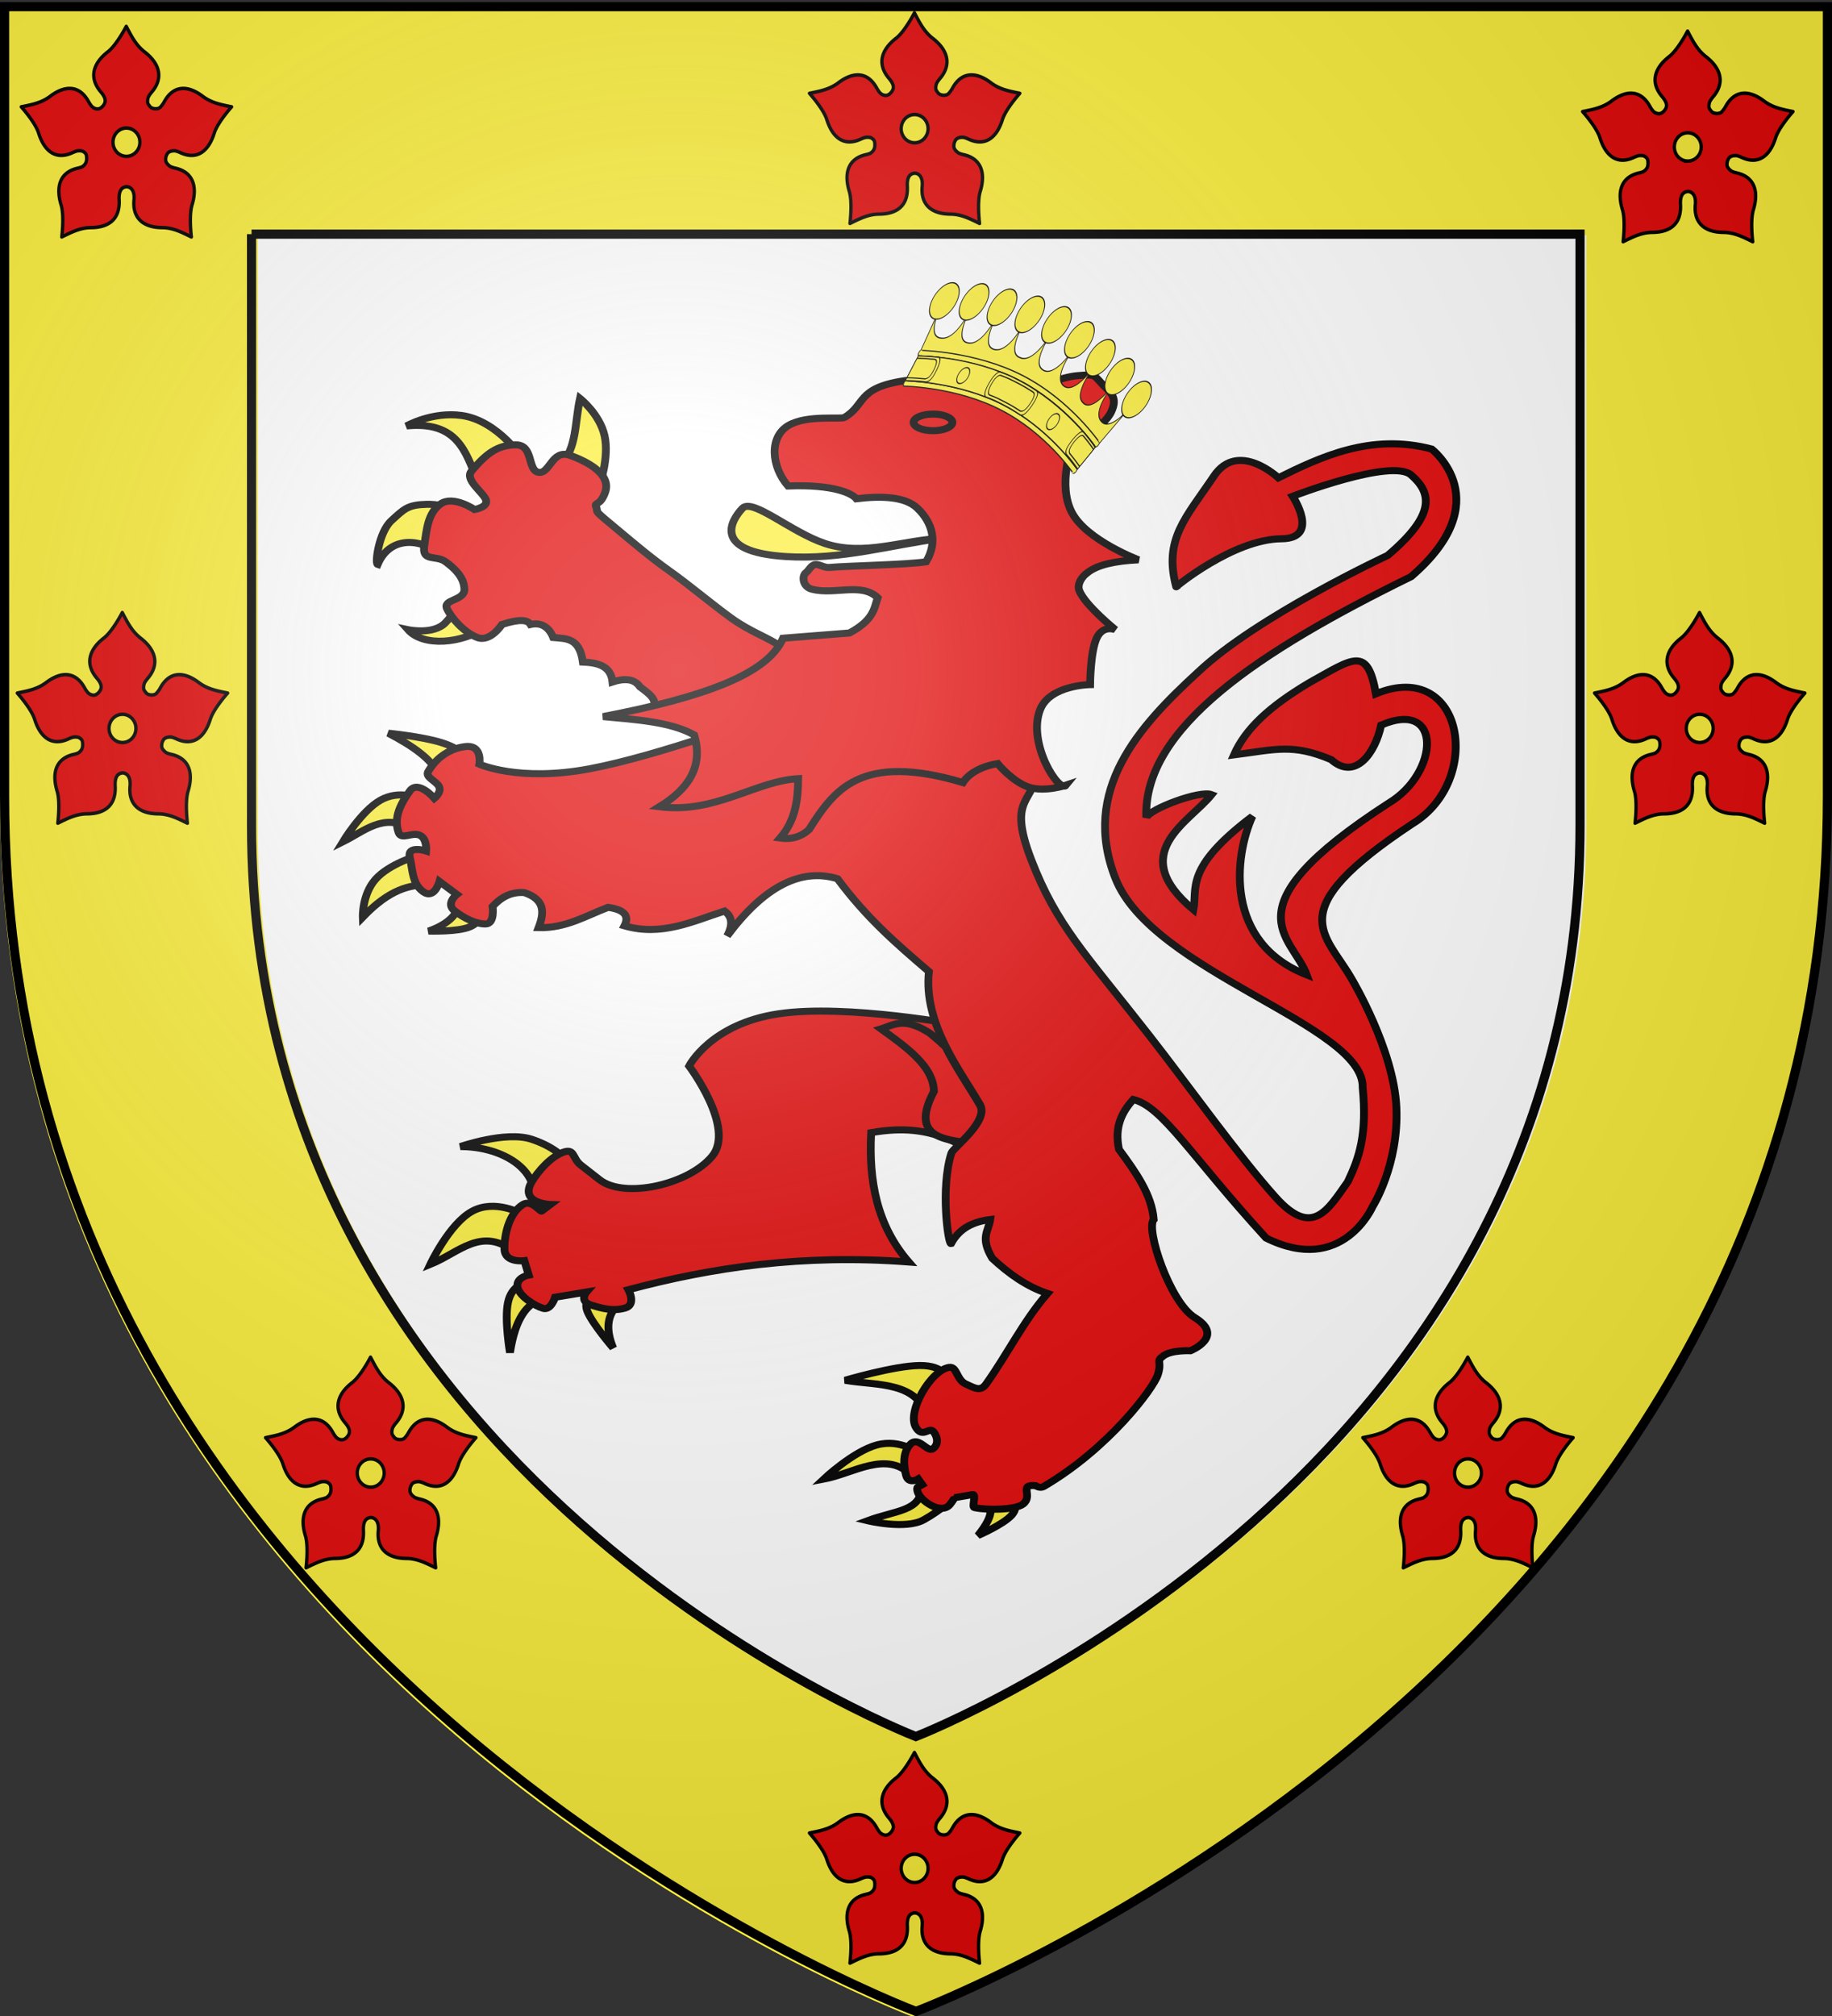
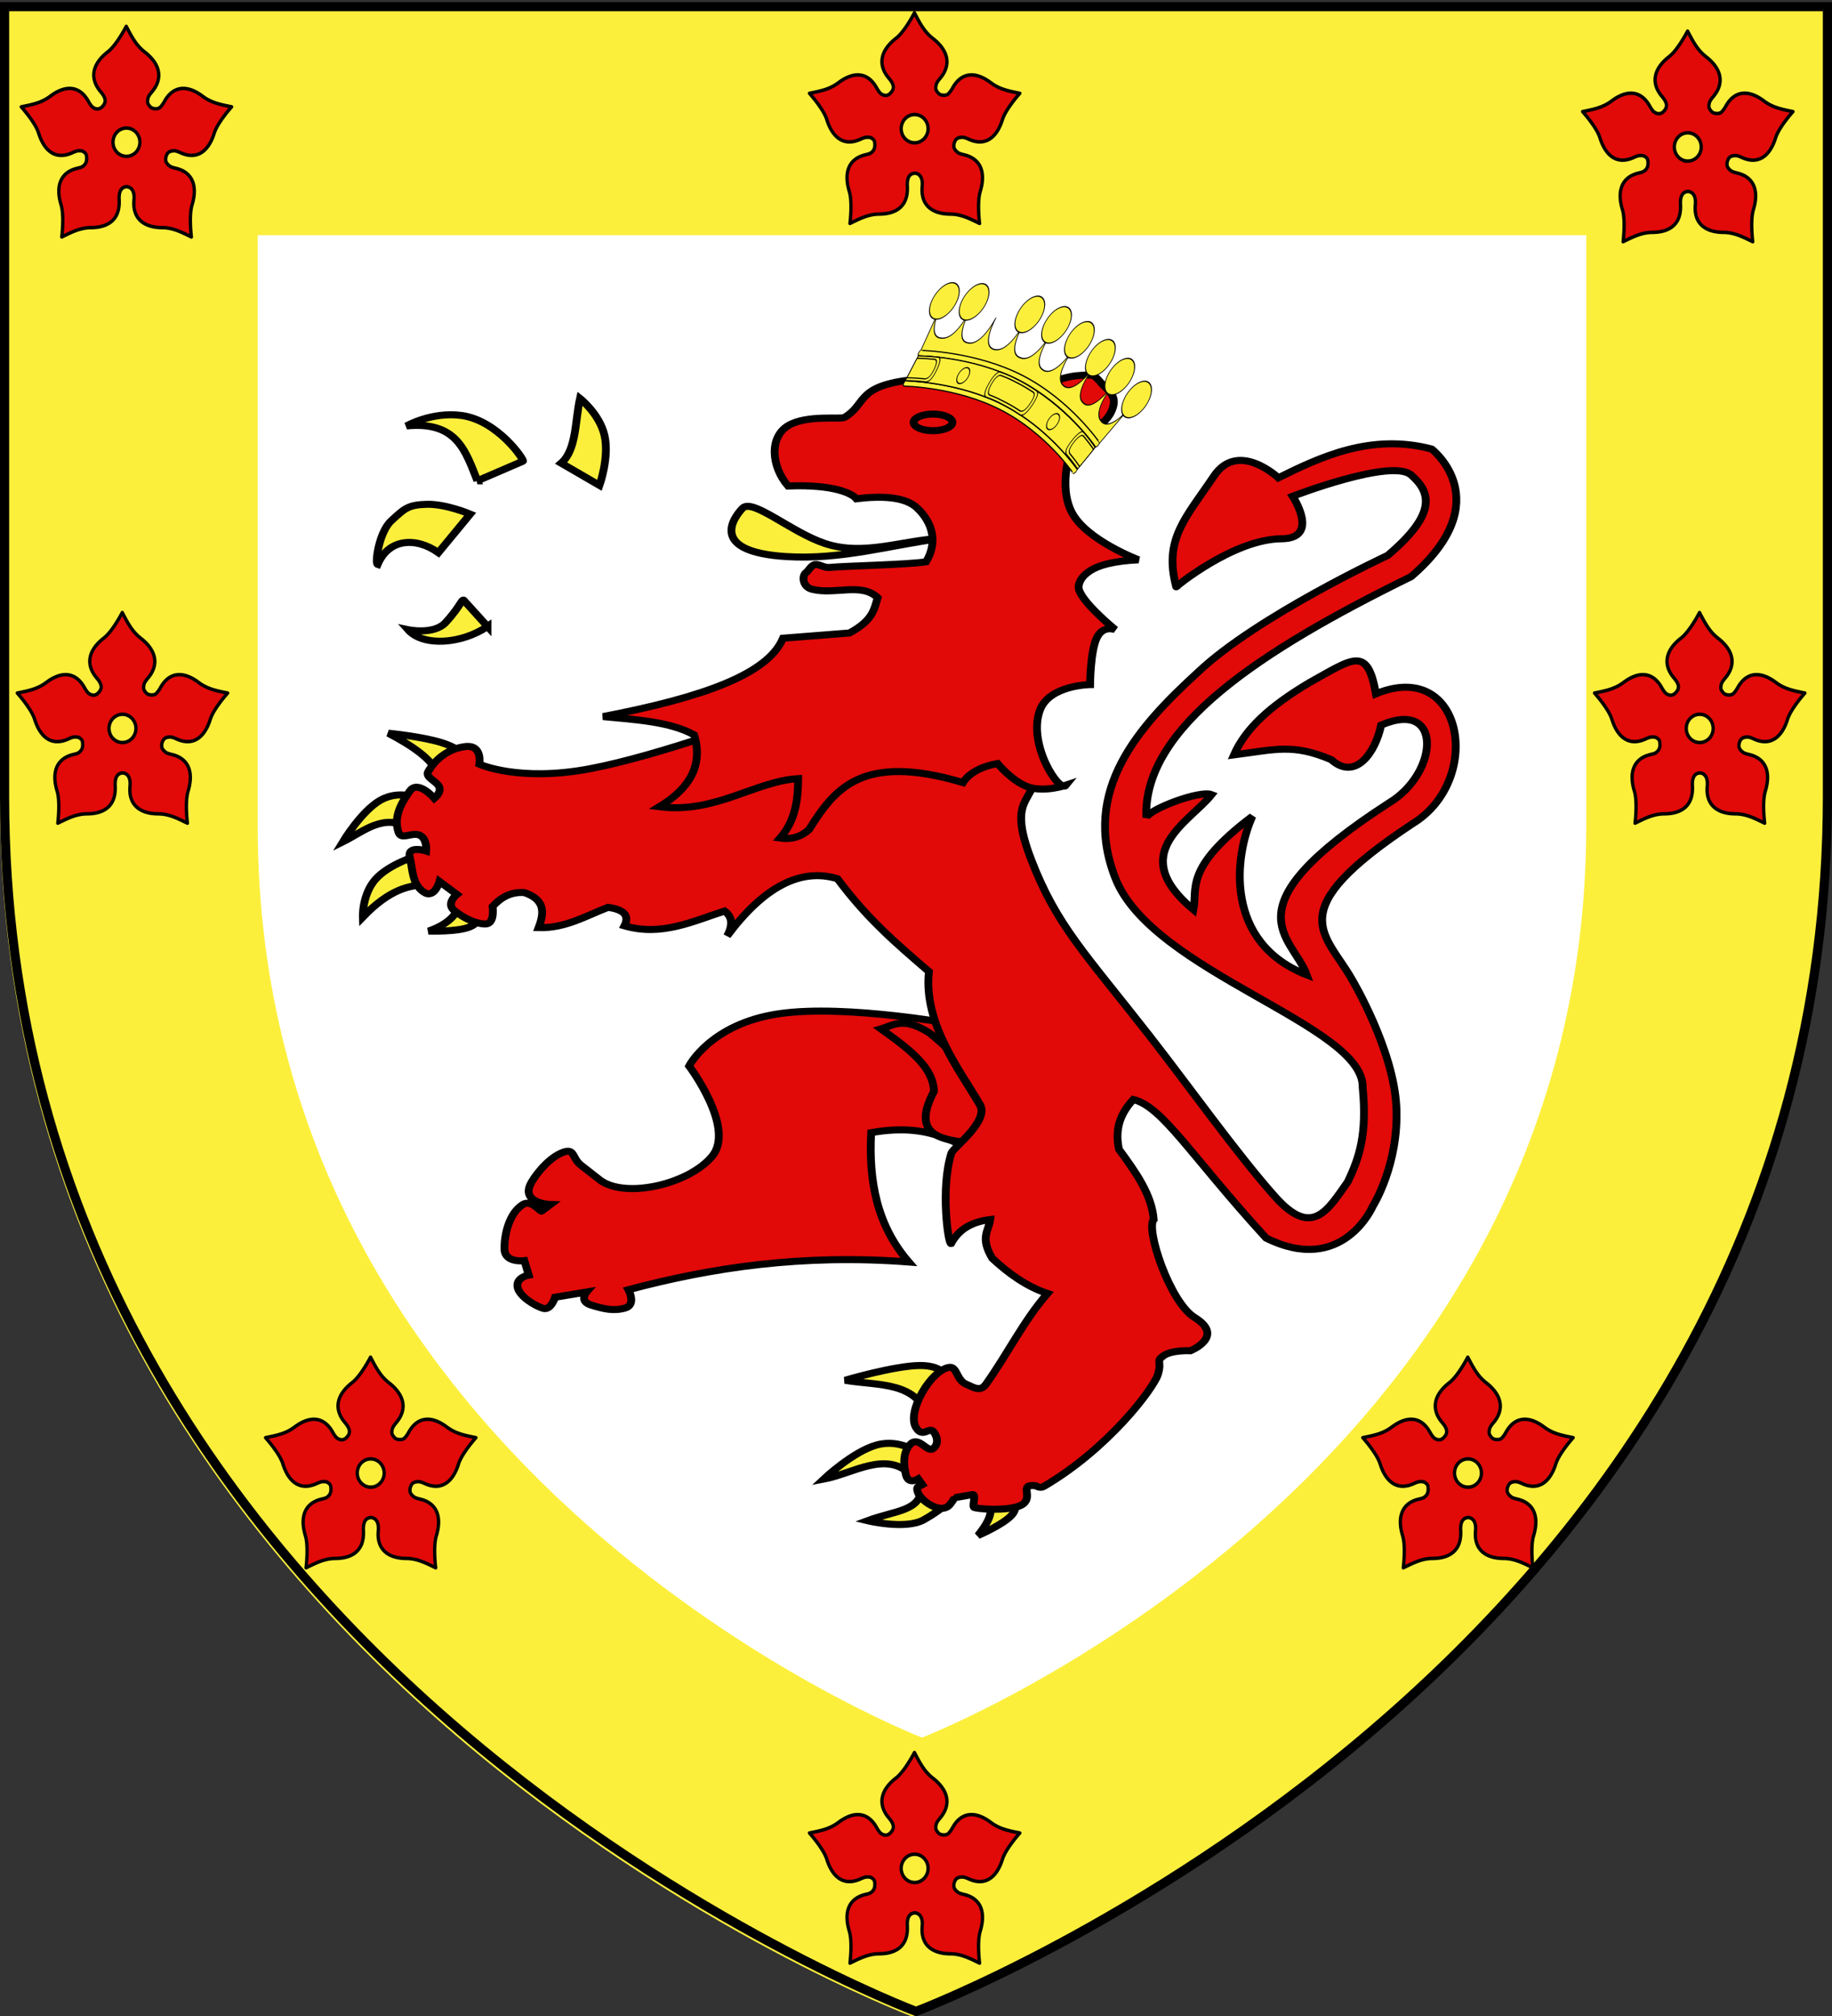
<svg xmlns="http://www.w3.org/2000/svg" xmlns:xlink="http://www.w3.org/1999/xlink" width="600" height="660" version="1.0">
  <rect width="100%" height="100%" fill="#333333" stroke="none" />
  <defs>
    <linearGradient id="b">
      <stop offset="0" style="stop-color:white;stop-opacity:.314" />
      <stop offset=".19" style="stop-color:white;stop-opacity:.251" />
      <stop offset=".6" style="stop-color:#6b6b6b;stop-opacity:.125" />
      <stop offset="1" style="stop-color:black;stop-opacity:.125" />
    </linearGradient>
    <linearGradient id="a">
      <stop offset="0" style="stop-color:#fd0000;stop-opacity:1" />
      <stop offset=".5" style="stop-color:#e77275;stop-opacity:.659" />
      <stop offset="1" style="stop-color:black;stop-opacity:.323" />
    </linearGradient>
    <linearGradient id="c">
      <stop offset="0" style="stop-color:#fff;stop-opacity:1" />
      <stop offset="1" style="stop-color:#fff;stop-opacity:1" />
    </linearGradient>
    <radialGradient xlink:href="#b" id="i" cx="221.445" cy="226.331" r="300" fx="221.445" fy="226.331" gradientTransform="matrix(1.353 0 0 1.349 -77.63 -85.747)" gradientUnits="userSpaceOnUse" />
  </defs>
  <g style="display:inline">
    <path d="M300 658.5s298.5-112.32 298.5-397.772V2.176H1.5v258.552C1.5 546.18 300 658.5 300 658.5z" style="fill:#fff;fill-opacity:1;fill-rule:evenodd;stroke:none;stroke-width:1px;stroke-linecap:butt;stroke-linejoin:miter;stroke-opacity:1" />
    <g style="opacity:1;display:inline" transform="matrix(.996 0 0 .998 -3.632 -1.457)">
      <path d="M3.646 3.547v260.031c0 286.497 299.468 399.188 299.468 399.188l.532.187.53-.187s299.47-112.69 299.47-399.188V4.36h-1.5v-.812H3.646zm84.75 75.062h436.843v193.875c0 213.12-215.236 297.734-218.406 298.97-3.03-1.18-218.437-85.779-218.437-298.97V78.61z" style="fill:#fcef3c;fill-opacity:1;fill-rule:evenodd;stroke:none;stroke-width:3;stroke-linecap:butt;stroke-linejoin:miter;stroke-miterlimit:4;stroke-opacity:1" />
-       <path d="M86.355 78.27H523.2v193.875c0 213.12-215.236 297.733-218.406 298.968-3.03-1.18-218.438-85.777-218.438-298.968V78.27z" style="fill:none;fill-opacity:1;fill-rule:evenodd;stroke:#000;stroke-width:3;stroke-linecap:butt;stroke-linejoin:miter;stroke-miterlimit:4;stroke-opacity:1;display:inline" />
      <g id="d">
        <g style="display:inline">
          <path d="M1004.77 289.132c-.001-.044-8.655 16.005-16.594 21.844-13.969 10.271-16.981 22.6-6.532 34.312 4.848 5.434 5.345 8.937 1.532 12.75-.884.884-1.783 1.451-2.688 1.75-2.043.674-4.11.03-5.969-1.156-1.29-1.074-2.55-2.73-3.875-5-7.91-13.557-20.602-14.486-34.687-4.375-8.006 5.747-16.94 7.219-26.031 9-.042-.013 12.557 13.176 15.656 22.531 5.452 16.459 16.257 23.131 30.625 16.813 1.763-.776 3.298-1.295 4.656-1.563 1.822-.126 3.772-.165 5.188.688 1.436.865 2.527 1.873 2.75 3.375.733 4.944-.509 7.576-3.907 9.656-.032.02-.062.043-.093.062-1.122.45-2.452.82-4 1.157-15.339 3.333-20.138 15.073-14.875 31.593 2.991 9.39.567 27.473.593 27.438 8.403-3.903 16.489-7.975 26.344-8.031 17.338-.1 26.386-8.259 25.5-23.907-.572-10.094 4.33-11.015 6.688-11.25 2.808.092 7.57 2.156 6.718 11.25-1.569 15.618 8.162 23.807 25.5 23.907 9.855.056 17.941 4.128 26.344 8.03.026.036-2.398-18.046.594-27.437 5.263-16.52.431-28.26-14.907-31.593-1.888-.41-3.429-.885-4.687-1.47-1.787-1.157-3.373-2.629-4.031-4.437-.002-.01.002-.021 0-.03-.008-.022-.026-.041-.032-.063-.292-1.08-.146-3.072.188-4.063.431-1.278 1.413-3.25 2.531-3.75 1.581-1.002 3.62-1.237 5.688-1.125 1.373.264 2.928.775 4.718 1.563 14.369 6.318 25.173-.354 30.626-16.813 3.099-9.355 15.698-22.544 15.656-22.531-9.092-1.781-18.025-3.253-26.032-9-14.085-10.11-26.777-9.182-34.687 4.375-1.078 1.846-2.115 3.261-3.156 4.312-1.841 2.792-7.804 2.373-9.719.22-1.213-1.472-1.728-2.038-2.125-3.063-.415-1.652-.122-3.477.5-5.25.677-1.336 1.738-2.782 3.188-4.407 10.449-11.712 7.405-24.072-6.563-34.343-7.94-5.839-12.09-13.872-16.594-21.97zm.156 87.344c6.702 0 12.156 5.453 12.156 12.156s-5.454 12.125-12.156 12.125a12.117 12.117 0 0 1-12.125-12.125c0-6.703 5.422-12.156 12.125-12.156z" style="fill:#e20909;fill-opacity:1;fill-rule:evenodd;stroke:#000;stroke-width:3;stroke-linecap:butt;stroke-linejoin:miter;stroke-miterlimit:4;stroke-dasharray:none;stroke-opacity:1" transform="matrix(.364 0 0 .382 -320.573 -100.347)" />
        </g>
      </g>
      <use xlink:href="#d" id="e" width="600" height="660" x="0" y="0" transform="translate(513.411 1.56)" />
      <use xlink:href="#e" id="f" width="600" height="660" x="0" y="0" transform="translate(-254.234 -5.993)" />
      <use xlink:href="#d" id="g" width="600" height="660" x="0" y="0" transform="translate(-1.307 192.303)" />
      <use xlink:href="#e" width="600" height="660" transform="translate(3.922 190.742)" />
      <use xlink:href="#f" id="h" width="600" height="660" x="0" y="0" transform="translate(-178.85 440.996)" />
      <use xlink:href="#g" width="600" height="660" transform="translate(260.484 373.946)" />
      <use xlink:href="#h" width="600" height="660" transform="translate(360.803)" />
    </g>
    <g style="opacity:1;fill:#e20909;display:inline">
-       <path d="M80.55 379.075c1.076-14.666-13.938-23.08-28.511-23.005 0 0 17.4-6.734 27.33-3.146 9.93 3.589 13.567 9.242 13.567 9.242l-12.387 16.91zM73.077 401.097c-12.932-11.306-21.457.105-32.64 5.113 0 0 7.276-17.254 16.124-22.612 8.848-5.358 19.27 1.18 19.27 1.18l-2.754 16.32zM82.909 420.956c-5.225 2.434-9.699 7.872-11.798 22.809 0 0-2.163-13.862-.786-21.236 1.376-7.373 6.292-8.258 6.292-8.258l6.292 6.685zM112.796 423.316c-4.45 4.535-4.857 10.802-1.967 18.483 0 0-7.865-10.127-9.83-15.337-1.967-5.21 1.965-5.506 1.965-5.506l9.832 2.36z" style="opacity:1;fill:#fcef3c;fill-opacity:1;fill-rule:evenodd;stroke:#000;stroke-width:3;stroke-linecap:butt;stroke-linejoin:miter;stroke-miterlimit:4;stroke-dasharray:none;stroke-opacity:1;display:inline" transform="matrix(.851 0 0 .769 106.506 101.555)" />
      <path d="M245.158 304.531s-44.352-9.315-70.63-5.005c-26.277 4.31-34.48 22.245-34.48 22.245s17.935 26.278 8.898 38.374c-9.037 12.096-33.79 18.308-43.379 10.01l-7.23-6.256c-3.527-3.053-2.085-7.786-7.646-5.006-5.562 2.781-10.69 10.628-11.818 13.487-3.14 7.951 7.786 8.342 7.786 8.342l-3.337 2.78c-.316.712-3.857-5.087-7.23-2.78-5.358 3.664-7.23 13.07-7.09 19.048.138 5.978 7.646 4.866 7.646 4.866l1.669 6.117s-4.867.974-4.31 5.006c.556 4.032 6.847 8.203 9.871 9.176 3.024.973 4.588-4.727 4.588-4.727l12.096-2.225s-3.059 3.893 1.808 5.562c4.866 1.668 8.654 2.641 13.069 1.25 4.414-1.39 1.251-7.785 1.251-7.785 32.164-9.48 66.867-15.259 107.89-11.818-12.317-15.645-15.442-34.61-14.459-55.058 25.344-4.952 33.932 6.852 48.94 12.235 4.343-21.274-5.336-39.432-13.903-57.838z" style="opacity:1;fill:#e20909;fill-opacity:1;fill-rule:evenodd;stroke:#000;stroke-width:3;stroke-linecap:butt;stroke-linejoin:miter;stroke-miterlimit:4;stroke-dasharray:none;stroke-opacity:1;display:inline" transform="matrix(.851 0 0 .769 106.506 101.555)" />
    </g>
    <g style="opacity:1;fill:#e20909;display:inline">
      <path d="M62.467 134.63c-9.903 7.467-24.726 8.756-30.588 1.391 0 0 9.957 2.331 14.46-3.058 6.11-7.315 6.332-10.77 7.23-9.177l8.898 10.845zM43.558 103.21c-8.672-6.774-19.13-6-23.358 5.004-1.12-.42.473-13.782 5.284-18.63 4.946-4.985 6.256-6.743 13.625-6.952 7.369-.208 16.684 4.171 16.684 4.171L43.558 103.21zM58.574 72.622c-4.548-12.442-7.688-25.469-27.251-23.358 0 0 9.764-6.163 21.133-4.45 14.048 2.119 24.381 19.18 23.636 19.466l-17.518 8.342zM90.83 65.114c5.925-5.66 5.294-17.878 7.23-27.53 0 0 7.577 6.605 9.454 15.85 1.877 9.247-1.947 21.134-1.947 21.134L90.83 65.114z" style="opacity:1;fill:#fcef3c;fill-opacity:1;fill-rule:evenodd;stroke:#000;stroke-width:3;stroke-linecap:butt;stroke-linejoin:miter;stroke-miterlimit:4;stroke-dasharray:none;stroke-opacity:1;display:inline" transform="matrix(.851 0 0 .769 106.506 101.555)" />
-       <path d="m135.043 174.95-9.733-4.796c3.53-3.759-.5-6.762-4.17-9.802-2.18-3.611-6.17-3.646-10.567-2.085-.634-6.899-5.638-8.178-11.401-8.481-1.284-10.522-6.541-9.919-11.401-10.428-1.958-5.373-5.504-6.387-8.76-5.561-1.071-1.942-3.998-2.493-10.983 0 0 0-4.449 7.647-9.454 5.561-5.005-2.085-9.872-8.064-11.68-12.235-1.807-4.17 6.814-3.337 6.675-8.342-.14-5.005-3.476-8.62-7.23-11.679-3.754-3.059-9.177.278-8.203-6.952.973-7.23 1.425-13.834 6.256-17.657 4.832-3.823 13.07 2.364 13.07 2.364s5.387-.974 4.396-4.137c-.99-3.163-8.359-8.516-5.509-12.27 5.7-7.507 10.01-11.053 16.962-11.122 6.952-.07 4.38 10.775 8.76 11.679 4.38.903 5.179-9.941 12.096-7.23 6.917 2.711 15.932 8.131 13.625 15.572-1.96 6.321-4.28 4.125-3.518 6.38 1.065 3.15-1.898.366 9.357 10.721 4.783 4.4 11.38 10.658 18.928 16.584 7.549 5.925 16.211 14.045 23.665 20.012 7.453 5.968 14.532 8.394 19.47 12.386 4.937 3.992 8.01 6.493 8.01 6.493l-48.661 25.026z" style="opacity:1;fill:#e20909;fill-opacity:1;fill-rule:evenodd;stroke:#000;stroke-width:3;stroke-linecap:butt;stroke-linejoin:miter;stroke-miterlimit:4;stroke-dasharray:none;stroke-opacity:1;display:inline" transform="matrix(.851 0 0 .769 106.506 101.555)" />
    </g>
    <g style="opacity:1;fill:#e20909;display:inline">
      <path d="M222.413 303.56c-3.34-.059-5.744 1.499-8.513 2.41 10.127 8.031 20.215 16.072 20.374 26.633-7.916 16.535.196 20.045 10.892 21.47 4.077-4.598 9.223-11.049 6.822-15.648-3.692-7.076-8.952-15.423-13.176-24.694a103.817 103.817 0 0 0-6.26-6.04c-4.373-3.06-7.541-4.085-10.14-4.131z" style="fill:#e20909;fill-opacity:1;fill-rule:evenodd;stroke:#000;stroke-width:3;stroke-linecap:butt;stroke-linejoin:miter;stroke-miterlimit:4;stroke-dasharray:none;stroke-opacity:1" transform="matrix(.851 0 0 .769 106.506 101.555)" />
      <path d="M43.387 197.394c-2.426-6.372-9.867-11.973-19.072-17.303 0 0 12.731 1.377 20.252 3.933 7.52 2.556 9.831 6.292 9.831 6.292l-11.01 7.078zM32.77 220.793c-10.126-7.01-17.746 1.013-25.955 5.505 0 0 7.088-13.028 14.363-17.648 7.276-4.621 14.737-.835 14.737-.835l-3.146 12.978zM39.651 244.584c-7.137.069-14.735 1.796-25.168 13.764 0 0-.344-9.586 4.916-16.123 5.26-6.538 16.123-10.028 16.123-10.028l4.13 12.387zM51.053 254.046c-.557 3.867-4.865 7.873-11.267 10.28 0 0 11.367.418 15.988-1.849 4.622-2.267 3.54-5.899 3.54-5.899l-8.26-2.532zM253.185 506.291c3.47 2.225 4.956 5.838-1.966 15.337 0 0 9.733-4.62 12.977-8.651 3.245-4.031 0-7.472 0-7.472l-11.01.786zM229.59 501.18c-.438 10.201-10.059 9.716-20.842 14.156 0 0 14.649 3.933 21.629-.393 6.98-4.326 10.224-8.258 10.224-8.258l-11.01-5.506zM225.658 496.067c-9.645-10.873-22.277-.837-33.82 1.573 0 0 11.306-11.798 20.45-14.55 9.143-2.753 16.123 3.539 16.123 3.539l-2.753 9.438zM232.343 472.865c-3.894-17.192-19.5-14.865-32.246-17.303 0 0 18.876-6.194 28.707-6.292 9.831-.098 10.618 5.899 10.618 5.899l-7.079 17.696z" style="opacity:1;fill:#fcef3c;fill-opacity:1;fill-rule:evenodd;stroke:#000;stroke-width:3;stroke-linecap:butt;stroke-linejoin:miter;stroke-miterlimit:4;stroke-dasharray:none;stroke-opacity:1;display:inline" transform="matrix(.851 0 0 .769 106.506 101.555)" />
      <path d="M170.21 172.423s-41.095 17.106-68.425 22.809c-27.331 5.702-42.471-1.967-42.471-1.967s1.376-8.455-5.506-7.471c-6.882.983-11.6 5.702-14.157 10.617-1.278 2.458 3.048 3.933 4.154 6.366 1.106 2.433-1.794 5.038-1.794 5.038s-6.292-8.061-9.438-3.146c-3.146 4.916-6.489 11.011-4.326 17.697 1.081 3.342 5.112-.295 8.086 1.13 2.974 1.426 2.532 6.735 2.532 6.735s-7.472-2.655-6.292 2.752c1.18 5.408.786 11.011 5.112 14.55 4.326 3.54 6.292-4.325 6.292-4.325l6.685 5.505s-4.522 3.933-.786 7.079 8.061 5.505 11.797 5.505c3.736 0 2.753-7.471 2.753-7.471 3.15-3.792 6.95-6.288 12.19-5.9 8.225 3.065 7.647 8.77 5.506 14.944 10.493.275 18.178-5.065 26.741-8.651 6.465.983 8.213 3.736 6.292 7.865 14.329 4.575 26.201-1.904 38.538-6.292 2.642 2.15 3.571 5.33.984 10.618 14.157-20.974 28.313-29.1 42.47-24.382 11.257 16.763 22.396 27.39 35.196 39.522-2.19 22.372 12.106 42.149 19.663 56.627 3.648 6.99-10.376 18.427-11.011 20.646-4.3 15.023-1.19 38.89-.135 38.538 3.343-6.774 8.781-9.358 15.078-10.224-.597 4.861-4.022 7.601.787 16.516 6.428 6.608 13.328 12.033 21.235 14.944-9.262 11.798-15.327 25.736-23.595 38.538-2.163 3.35-4.326 1.77-7.865 0-3.54-1.77-3.37-7.511-6.292-7.078-7.08 1.048-16.418 18.796-12.901 25.493 2.6 4.952 5.14-.387 6.792 1.891 1.652 2.278 2.026 5.416-.183 7.222-2.208 1.805-5.505-5.486-8.651-1.947-3.146 3.54-2.691 9.297-1.708 13.323.983 4.026 4.667 1.53 4.667 1.53l1.573 2.433c-1.463.939-2.413.527-1.8 3.002.932 3.756 9.083 10.104 12.477 5.393 1.307-1.814 1.707-2.865 1.76-2.856l6.883-1.317c1.611-.309-.34 5.256.712 5.523 4.717 1.2 15.79 1.05 18.737-1.485 4.03-3.468-1.86-8.572 4.822-7.822 0 0 1.732 1.24 3.109.35 24.965-16.158 42.209-41.69 43.934-47.587 1.753-5.993-.983-5.506 2.163-8.062 3.146-2.556 10.42-2.163 10.42-2.163s13.468-6.035 1.574-14.157c-9.599-6.554-18.911-37.796-15.73-41.684-.744-10.638-6.983-20.276-13.37-29.887-1.85-9.535 1.106-15.866 5.505-21.235 11.388 3.127 21.84 23.541 51.122 58.987 29.411 16.208 40.999-13.41 40.999-13.41s10.124-17.657 9.14-42.235c-.983-24.578-17.106-54.465-17.106-54.465-10.253-20.064-27.917-28.763 23.256-66.235 27.526-18.504 19.737-70.707-14.019-55.36-3.315-20.552-8.636-15.15-25.49-4.823-15.397 10.111-24.697 19.638-29.158 30.838 16.034-2.286 22.648-4.876 37.42 2.015 9.194 9.14 16.923-2.692 19.233-14.695 23.845-11.305 22.21 20.4 3.027 33.119-63.098 45.148-37.14 56.577-31.672 73.203-31.922-13.86-27.828-50.552-20.919-67.474-26.348 22.052-21.067 30.602-22.688 39.726-26.162-24.158-1.602-37.04 7.01-48.967-4.496-1.983-23.715 6.066-25.14 9.734-1.325-37.965 43.305-70.79 101.908-102.537 33.892-32.299 7.906-54.329 7.906-54.329-23.429-6.833-42.851 3.46-58.988 12.251 0 0-15.456-16.122-24.774-.786-10.808 17.785-19.45 26.803-14.55 47.19-.915.663 21.794-20.294 40.504-20.45 15.063-.124 4.326-18.089 4.326-18.089s38.145-16.32 45.617-9.045c7.471 7.275 10.13 16.275-9.045 34.213 0 0-50.305 25.888-72.96 49.65-22.828 23.128-45.145 50.22-31.841 87.815 14.174 40.055 95.83 62.457 95.166 89.046 1.757 20.137-1.296 29.827-5.702 40.112-7.632 11.898-13.596 24.185-27.92 6.488-14.325-17.696-33.299-47.204-48.567-68.818-24.745-35.03-35.638-46.748-45.42-74.914-9.782-28.167 2.36-23.202 1.966-39.718-.393-16.517-3.539-26.348-3.539-26.348l-99.885 4.72z" style="opacity:1;fill:#e20909;fill-opacity:1;fill-rule:evenodd;stroke:#000;stroke-width:3;stroke-linecap:butt;stroke-linejoin:miter;stroke-miterlimit:4;stroke-dasharray:none;stroke-opacity:1;display:inline" transform="matrix(.851 0 0 .769 106.506 101.555)" />
    </g>
    <path d="M237.372 97.092c-19.729 2.814-38.58 9.293-60.063 7.786-29.151-2.046-20.665-15.987-16.684-20.578 3.794-4.374 18.757 10.253 31.7 15.016 15.017 5.526 30.033-1.477 45.047-2.224z" style="opacity:1;fill:#fcef3c;fill-opacity:1;fill-rule:evenodd;stroke:#000;stroke-width:3;stroke-linecap:butt;stroke-linejoin:miter;stroke-miterlimit:4;stroke-dasharray:none;stroke-opacity:1;display:inline" transform="matrix(.851 0 0 .769 106.506 101.555)" />
    <path d="M227.918 84.3c-4.739-5.036-14.047-5.292-23.497-4.032-1.584-2.16-8.511-6.204-26.278-5.422-6.403-8.12-7.478-20.937.278-25.86 7.096-4.504 19.995-2.42 21.412-3.337 8.3-5.369 4.588-12.513 22.801-15.572 18.214-3.059 50.053 3.337 50.053 3.337s10.427-5.005 16.962-5.562c6.535-.556 5.978-.556 9.176 3.337 3.198 3.893 6.465 5.631 3.615 12.235-2.85 6.604-15.016 14.182-15.016 14.182s-5.7 16.893 0 28.641c5.7 11.748 25.583 20.02 25.583 20.02-8.996.475-15.933 2.125-19.743 5.562-2.132 1.669-3.975 4.883-3.059 7.508 2.166 6.203 13.904 16.684 13.904 16.684s-4.797-2.224-7.23 3.615c-2.433 5.84-2.503 19.743-2.503 19.743s-15.433.198-19.187 10.567c-5.197 14.356 7.376 36.02 10.01 32.256 0 0-8.202 3.128-14.459.834-6.256-2.294-11.957-10.01-11.957-10.01-6.007 1.089-11.03 4.021-13.347 8.063-39.342-12.925-49.625 3.208-59.229 20.021-2.982 3.02-6.657 4.304-11.122 3.615 5.947-7.527 6.863-16.312 6.951-25.304-16.53 1.044-31.855 15-53.389 11.957 11.147-7.517 17.003-17.15 13.347-30.588-9.16-5.618-22.302-6.457-35.036-7.786 39.027-8.305 63.464-18.204 69.239-33.368l25.582-2.224c9.214-5.515 9.467-10.214 10.845-15.016-6.254-6.632-16.545-1.105-25.304-3.615-3.693-1.058-3.942-5.838-2.188-7.146.877-.654 1.842-3.033 3.347-3.35 1.505-.318 3.55 1.427 5.477 1.235 7.177-.715 29.963-1.146 37.299-2.418 4.489-8.22 2.603-16.487-3.337-22.802z" style="opacity:1;fill:#e20909;fill-opacity:1;fill-rule:evenodd;stroke:#000;stroke-width:3;stroke-linecap:butt;stroke-linejoin:miter;stroke-miterlimit:4;stroke-dasharray:none;stroke-opacity:1;display:inline" transform="matrix(.851 0 0 .769 106.506 101.555)" />
    <path d="M241.388 47.763c.003 1.956-3.343 3.542-7.472 3.542-4.128 0-7.474-1.586-7.472-3.542-.002-1.956 3.344-3.542 7.472-3.542 4.129 0 7.475 1.587 7.472 3.542z" style="opacity:1;fill:#e20909;fill-opacity:1;fill-rule:evenodd;stroke:#000;stroke-width:3;stroke-linecap:butt;stroke-linejoin:miter;stroke-miterlimit:4;stroke-dasharray:none;stroke-opacity:1;display:inline" transform="matrix(.851 0 0 .769 106.506 101.555)" />
    <g style="opacity:1;fill:#fcef3c;display:inline">
      <g style="opacity:1;fill:#fcef3c;stroke:#000;stroke-width:2.151;stroke-miterlimit:4;stroke-dasharray:none;stroke-opacity:1">
        <path d="M343.883-131.545c43.2 3.116 45.787-50.913 46.046-51.172.792-.788-8.022 54.331 36.623 59.014 42.6 4.411 47.316-49.453 47.586-49.7.822-.757-10.199 53.948 31.85 60.034 41.745 7.927 48.996-47.434 49.28-47.674.854-.72-12.453 53.493 30.97 61.558 41.127 8.994 52.043-43.963 52.352-44.306l-21.147 79.14c.318.022-142.452-41.386-311.886-41.386-167.536 0-317.898 41.734-317.602 41.885l-20.51-79.768.079-.46c.297.215 11.213 53.171 52.34 44.178 43.423-8.066 30.116-62.28 30.97-61.559.284.24 7.535 55.602 49.28 47.675 42.049-6.087 31.028-60.791 31.85-60.035.27.248 4.986 54.112 47.586 49.7 44.645-4.682 35.831-59.802 36.622-59.014.26.26 2.847 54.288 46.047 51.172 45.344-.519 42.263-56.261 42.969-55.395.232.284-2.768 54.296 38.56 55.984" style="fill:#fcef3c;fill-opacity:1;fill-rule:evenodd;stroke:#000;stroke-width:2.151;stroke-linecap:butt;stroke-linejoin:miter;stroke-miterlimit:4;stroke-dasharray:none;stroke-opacity:1;display:inline" transform="matrix(.093 .048 -.104 .164 295.874 126.16)" />
        <path d="M1.543 1.05s139.534-39.702 298.56-39.702c160.828 0 299.485 39.28 299.146 39.31 4.44-3.475 4.44-3.475 3.422-9.503-.061.342-140.396-39.408-303.108-39.408C138.673-48.253-2.494-8.19-2.362-8.45c-.823 6.111-.873 5.997 3.905 9.5z" style="fill:#fcef3c;fill-opacity:1;fill-rule:evenodd;stroke:#000;stroke-width:2.151;stroke-linecap:butt;stroke-linejoin:miter;stroke-miterlimit:4;stroke-dasharray:none;stroke-opacity:1" transform="matrix(.093 .048 -.104 .164 295.874 126.16)" />
        <path d="M-9.91-55.903s145.37-41.45 311.267-41.45c167.777 0 312.62 41.008 312.267 41.04 4.631-3.628 4.631-3.628 3.57-9.921-.064.357-146.657-41.143-316.4-41.143-167.841 0-314.914 41.827-314.776 41.555-.86 6.38-.912 6.261 4.073 9.92z" style="fill:#fcef3c;fill-opacity:1;fill-rule:evenodd;stroke:#000;stroke-width:2.151;stroke-linecap:butt;stroke-linejoin:miter;stroke-miterlimit:4;stroke-dasharray:none;stroke-opacity:1;display:inline" transform="matrix(.093 .048 -.104 .164 295.874 126.16)" />
        <path d="M296.844-97.344C131.135-97.344-9.524-56-9.844-55.906l7.156 46.968 1.75.126C6.58-10.774 143.364-48.25 299.567-48.25c154.45 0 288.042 35.75 301.745 39.094l1.407-.25L613.53-56.25l-.187-.125c-2.73-.869-150.476-40.969-316.5-40.969z" style="fill:#fcef3c;fill-opacity:1;fill-rule:evenodd;stroke:#000;stroke-width:2.151;stroke-linecap:butt;stroke-linejoin:miter;stroke-miterlimit:4;stroke-dasharray:none;stroke-opacity:1" transform="matrix(.093 .048 -.104 .164 295.874 126.16)" />
        <g style="fill:#fcef3c;fill-opacity:1;stroke:#000;stroke-width:2.151;stroke-miterlimit:4;stroke-dasharray:none;stroke-opacity:1">
          <path d="M301.344-97.344c-29.155 0-40.434.022-67.643 2.132-2.513.73-11.747 4.788-10.188 25.063 1.802 23.424 13.532 23.437 13.532 23.437l.593.25c25.436-1.894 34.783-1.788 61.924-1.788 22.772 0 39.989.787 61.56 2.125l2.281-1.125s10.787.054 11.688-24.272C375.991-95.848 363.403-95 363.403-95l-.78-.281c-21.511-1.293-38.633-2.063-61.28-2.063z" style="fill:#fcef3c;fill-opacity:1;fill-rule:evenodd;stroke:#000;stroke-width:2.151;stroke-linecap:butt;stroke-linejoin:miter;stroke-miterlimit:4;stroke-dasharray:none;stroke-opacity:1" transform="matrix(.093 .048 -.104 .164 295.874 126.16)" />
          <path d="M300.988-92.155c-26.096 0-36.191.017-60.546 1.667-2.25.57-10.514 3.743-9.119 19.594 1.613 18.313 12.112 18.323 12.112 18.323l.532.195c22.766-1.48 31.133-1.398 55.427-1.398 20.382 0 35.793.615 55.1 1.661l2.043-.88s9.655.043 10.461-18.975c.806-19.017-10.461-18.355-10.461-18.355l-.7-.22c-19.253-1.01-34.578-1.612-54.849-1.612z" style="fill:#fcef3c;fill-opacity:1;fill-rule:evenodd;stroke:#000;stroke-width:2.151;stroke-linecap:butt;stroke-linejoin:miter;stroke-miterlimit:4;stroke-dasharray:none;stroke-opacity:1;display:inline" transform="matrix(.093 .048 -.104 .164 295.874 126.16)" />
        </g>
        <path d="M47.375-69.844C11.661-62.2-9.72-55.943-9.844-55.906l7.156 46.968.594.032c21.08-5.923 37.364-9.717 57.782-14.125l1.843-1.657s10.159-2.797 4.563-25.906c-3.983-16.445-10.997-19.09-14.719-19.25z" style="fill:#fcef3c;fill-opacity:1;fill-rule:evenodd;stroke:#000;stroke-width:2.151;stroke-linecap:butt;stroke-linejoin:miter;stroke-miterlimit:4;stroke-dasharray:none;stroke-opacity:1" transform="matrix(.093 .048 -.104 .164 295.874 126.16)" />
        <path d="M41.375-63.656c-1.044.055-1.688.281-1.688.281h-.718C21.883-59.515 8.024-56.23-9.156-51.469l5.687 37.344c18.71-5.252 33.213-8.717 51.344-12.781l1.688-1.375s9.091-2.501 4.812-20.594c-3.21-13.57-9.87-14.948-13-14.781zM555.094-69.844c-3.764.238-10.611 3.032-14.532 19.219-5.596 23.108 4.563 25.906 4.563 25.906l1.844 1.657c19.752 4.265 35.68 7.964 55.781 13.562l7.875-34.219 1.875-12.218c-.12-.036-19.941-5.817-53.063-13.032-1.438-.298-2.856-.572-4.343-.875z" style="fill:#fcef3c;fill-opacity:1;fill-rule:evenodd;stroke:#000;stroke-width:2.151;stroke-linecap:butt;stroke-linejoin:miter;stroke-miterlimit:4;stroke-dasharray:none;stroke-opacity:1;display:inline" transform="matrix(.093 .048 -.104 .164 295.874 126.16)" />
        <path d="M560.656-63.688c-3.323.064-9.366 2.06-12.375 14.782-4.279 18.093 4.813 20.594 4.813 20.593l1.687 1.375c17.408 3.902 31.504 7.28 49.157 12.188l6.656-28.813 1.218-7.937c-17.18-4.762-31.04-8.047-48.125-11.906h-.718s-.644-.226-1.688-.282c-.195-.01-.403-.004-.625 0z" style="fill:#fcef3c;fill-opacity:1;fill-rule:evenodd;stroke:#000;stroke-width:2.151;stroke-linecap:butt;stroke-linejoin:miter;stroke-miterlimit:4;stroke-dasharray:none;stroke-opacity:1;display:inline" transform="matrix(.093 .048 -.104 .164 295.874 126.16)" />
        <path d="M-61.158-234.44a15.29 15.29 0 1 1-30.58 0 15.29 15.29 0 1 1 30.58 0z" style="opacity:1;fill:#fcef3c;fill-opacity:1;stroke:#000;stroke-width:2.151;stroke-miterlimit:4;stroke-dasharray:none;stroke-opacity:1" transform="matrix(.093 .048 -.104 .164 298.211 165.084)" />
        <path d="M-61.158-234.44a15.29 15.29 0 1 1-30.58 0 15.29 15.29 0 1 1 30.58 0z" style="opacity:1;fill:#fcef3c;fill-opacity:1;stroke:#000;stroke-width:2.151;stroke-miterlimit:4;stroke-dasharray:none;stroke-opacity:1;display:inline" transform="matrix(.093 .048 -.104 .164 327.613 180.154)" />
        <path d="M-61.158-234.44a15.29 15.29 0 1 1-30.58 0 15.29 15.29 0 1 1 30.58 0z" style="opacity:1;fill:#fcef3c;fill-opacity:1;stroke:#000;stroke-width:.942;stroke-miterlimit:4;stroke-dasharray:none;stroke-opacity:1;display:inline" transform="matrix(.212 .109 -.238 .375 269.7 194.775)" />
        <path d="M-61.158-234.44a15.29 15.29 0 1 1-30.58 0 15.29 15.29 0 1 1 30.58 0z" style="opacity:1;fill:#fcef3c;fill-opacity:1;stroke:#000;stroke-width:.942;stroke-miterlimit:4;stroke-dasharray:none;stroke-opacity:1;display:inline" transform="matrix(.212 .109 -.238 .375 279.434 195.085)" />
-         <path d="M-61.158-234.44a15.29 15.29 0 1 1-30.58 0 15.29 15.29 0 1 1 30.58 0z" style="opacity:1;fill:#fcef3c;fill-opacity:1;stroke:#000;stroke-width:.942;stroke-miterlimit:4;stroke-dasharray:none;stroke-opacity:1;display:inline" transform="matrix(.212 .109 -.238 .375 288.577 196.847)" />
        <path d="M-61.158-234.44a15.29 15.29 0 1 1-30.58 0 15.29 15.29 0 1 1 30.58 0z" style="opacity:1;fill:#fcef3c;fill-opacity:1;stroke:#000;stroke-width:.942;stroke-miterlimit:4;stroke-dasharray:none;stroke-opacity:1;display:inline" transform="matrix(.212 .109 -.238 .375 297.69 199.179)" />
        <path d="M-61.158-234.44a15.29 15.29 0 1 1-30.58 0 15.29 15.29 0 1 1 30.58 0z" style="opacity:1;fill:#fcef3c;fill-opacity:1;stroke:#000;stroke-width:.942;stroke-miterlimit:4;stroke-dasharray:none;stroke-opacity:1;display:inline" transform="matrix(.212 .109 -.238 .375 306.433 202.616)" />
        <path d="M-61.158-234.44a15.29 15.29 0 1 1-30.58 0 15.29 15.29 0 1 1 30.58 0z" style="opacity:1;fill:#fcef3c;fill-opacity:1;stroke:#000;stroke-width:.942;stroke-miterlimit:4;stroke-dasharray:none;stroke-opacity:1;display:inline" transform="matrix(.212 .109 -.238 .375 313.927 207.5)" />
        <path d="M-61.158-234.44a15.29 15.29 0 1 1-30.58 0 15.29 15.29 0 1 1 30.58 0z" style="opacity:1;fill:#fcef3c;fill-opacity:1;stroke:#000;stroke-width:.942;stroke-miterlimit:4;stroke-dasharray:none;stroke-opacity:1;display:inline" transform="matrix(.212 .109 -.238 .375 320.8 213.363)" />
        <path d="M-61.158-234.44a15.29 15.29 0 1 1-30.58 0 15.29 15.29 0 1 1 30.58 0z" style="opacity:1;fill:#fcef3c;fill-opacity:1;stroke:#000;stroke-width:.942;stroke-miterlimit:4;stroke-dasharray:none;stroke-opacity:1;display:inline" transform="matrix(.212 .109 -.238 .375 327.145 219.54)" />
        <path d="M-61.158-234.44a15.29 15.29 0 1 1-30.58 0 15.29 15.29 0 1 1 30.58 0z" style="opacity:1;fill:#fcef3c;fill-opacity:1;stroke:#000;stroke-width:.942;stroke-miterlimit:4;stroke-dasharray:none;stroke-opacity:1;display:inline" transform="matrix(.212 .109 -.238 .375 332.65 227.04)" />
      </g>
    </g>
  </g>
-   <path d="M300 658.5s298.5-112.32 298.5-397.772V2.176H1.5v258.552C1.5 546.18 300 658.5 300 658.5z" style="opacity:1;fill:url(#i);fill-opacity:1;fill-rule:evenodd;stroke:none;stroke-width:1px;stroke-linecap:butt;stroke-linejoin:miter;stroke-opacity:1" />
  <path d="M300 658.5S1.5 546.18 1.5 260.728V2.176h597v258.552C598.5 546.18 300 658.5 300 658.5z" style="opacity:1;fill:none;fill-opacity:1;fill-rule:evenodd;stroke:#000;stroke-width:3;stroke-linecap:butt;stroke-linejoin:miter;stroke-miterlimit:4;stroke-dasharray:none;stroke-opacity:1" />
</svg>